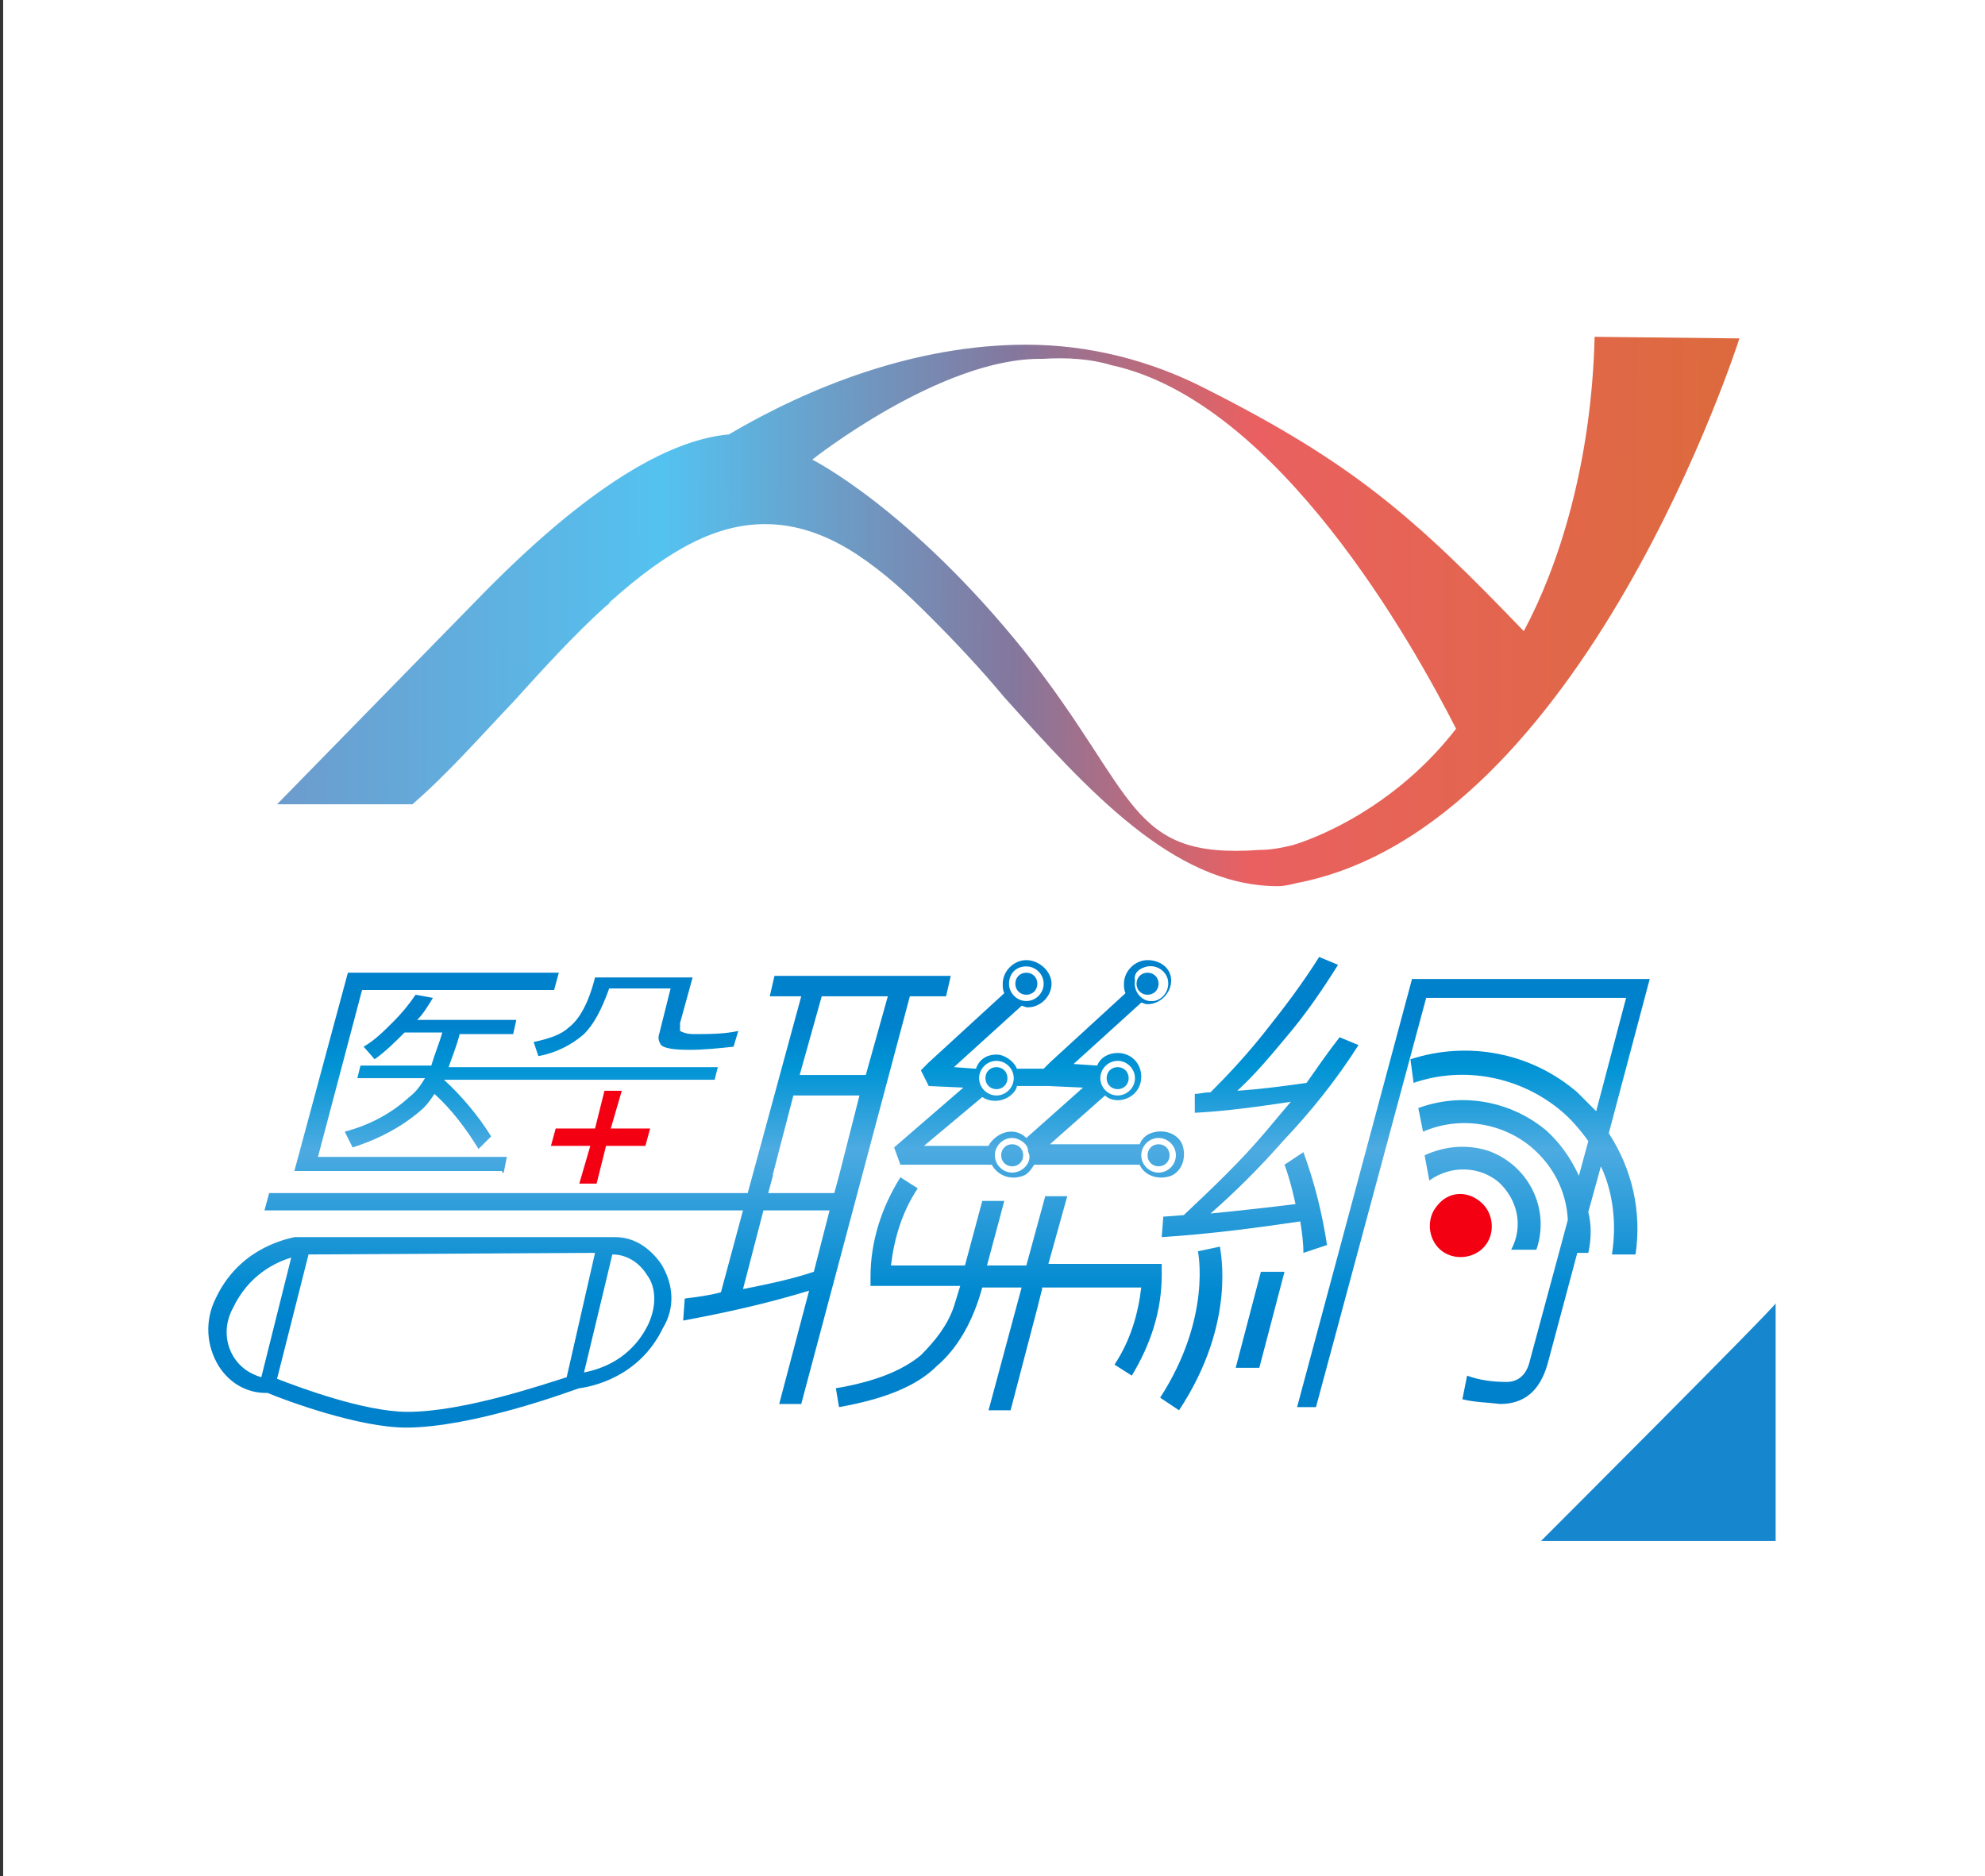
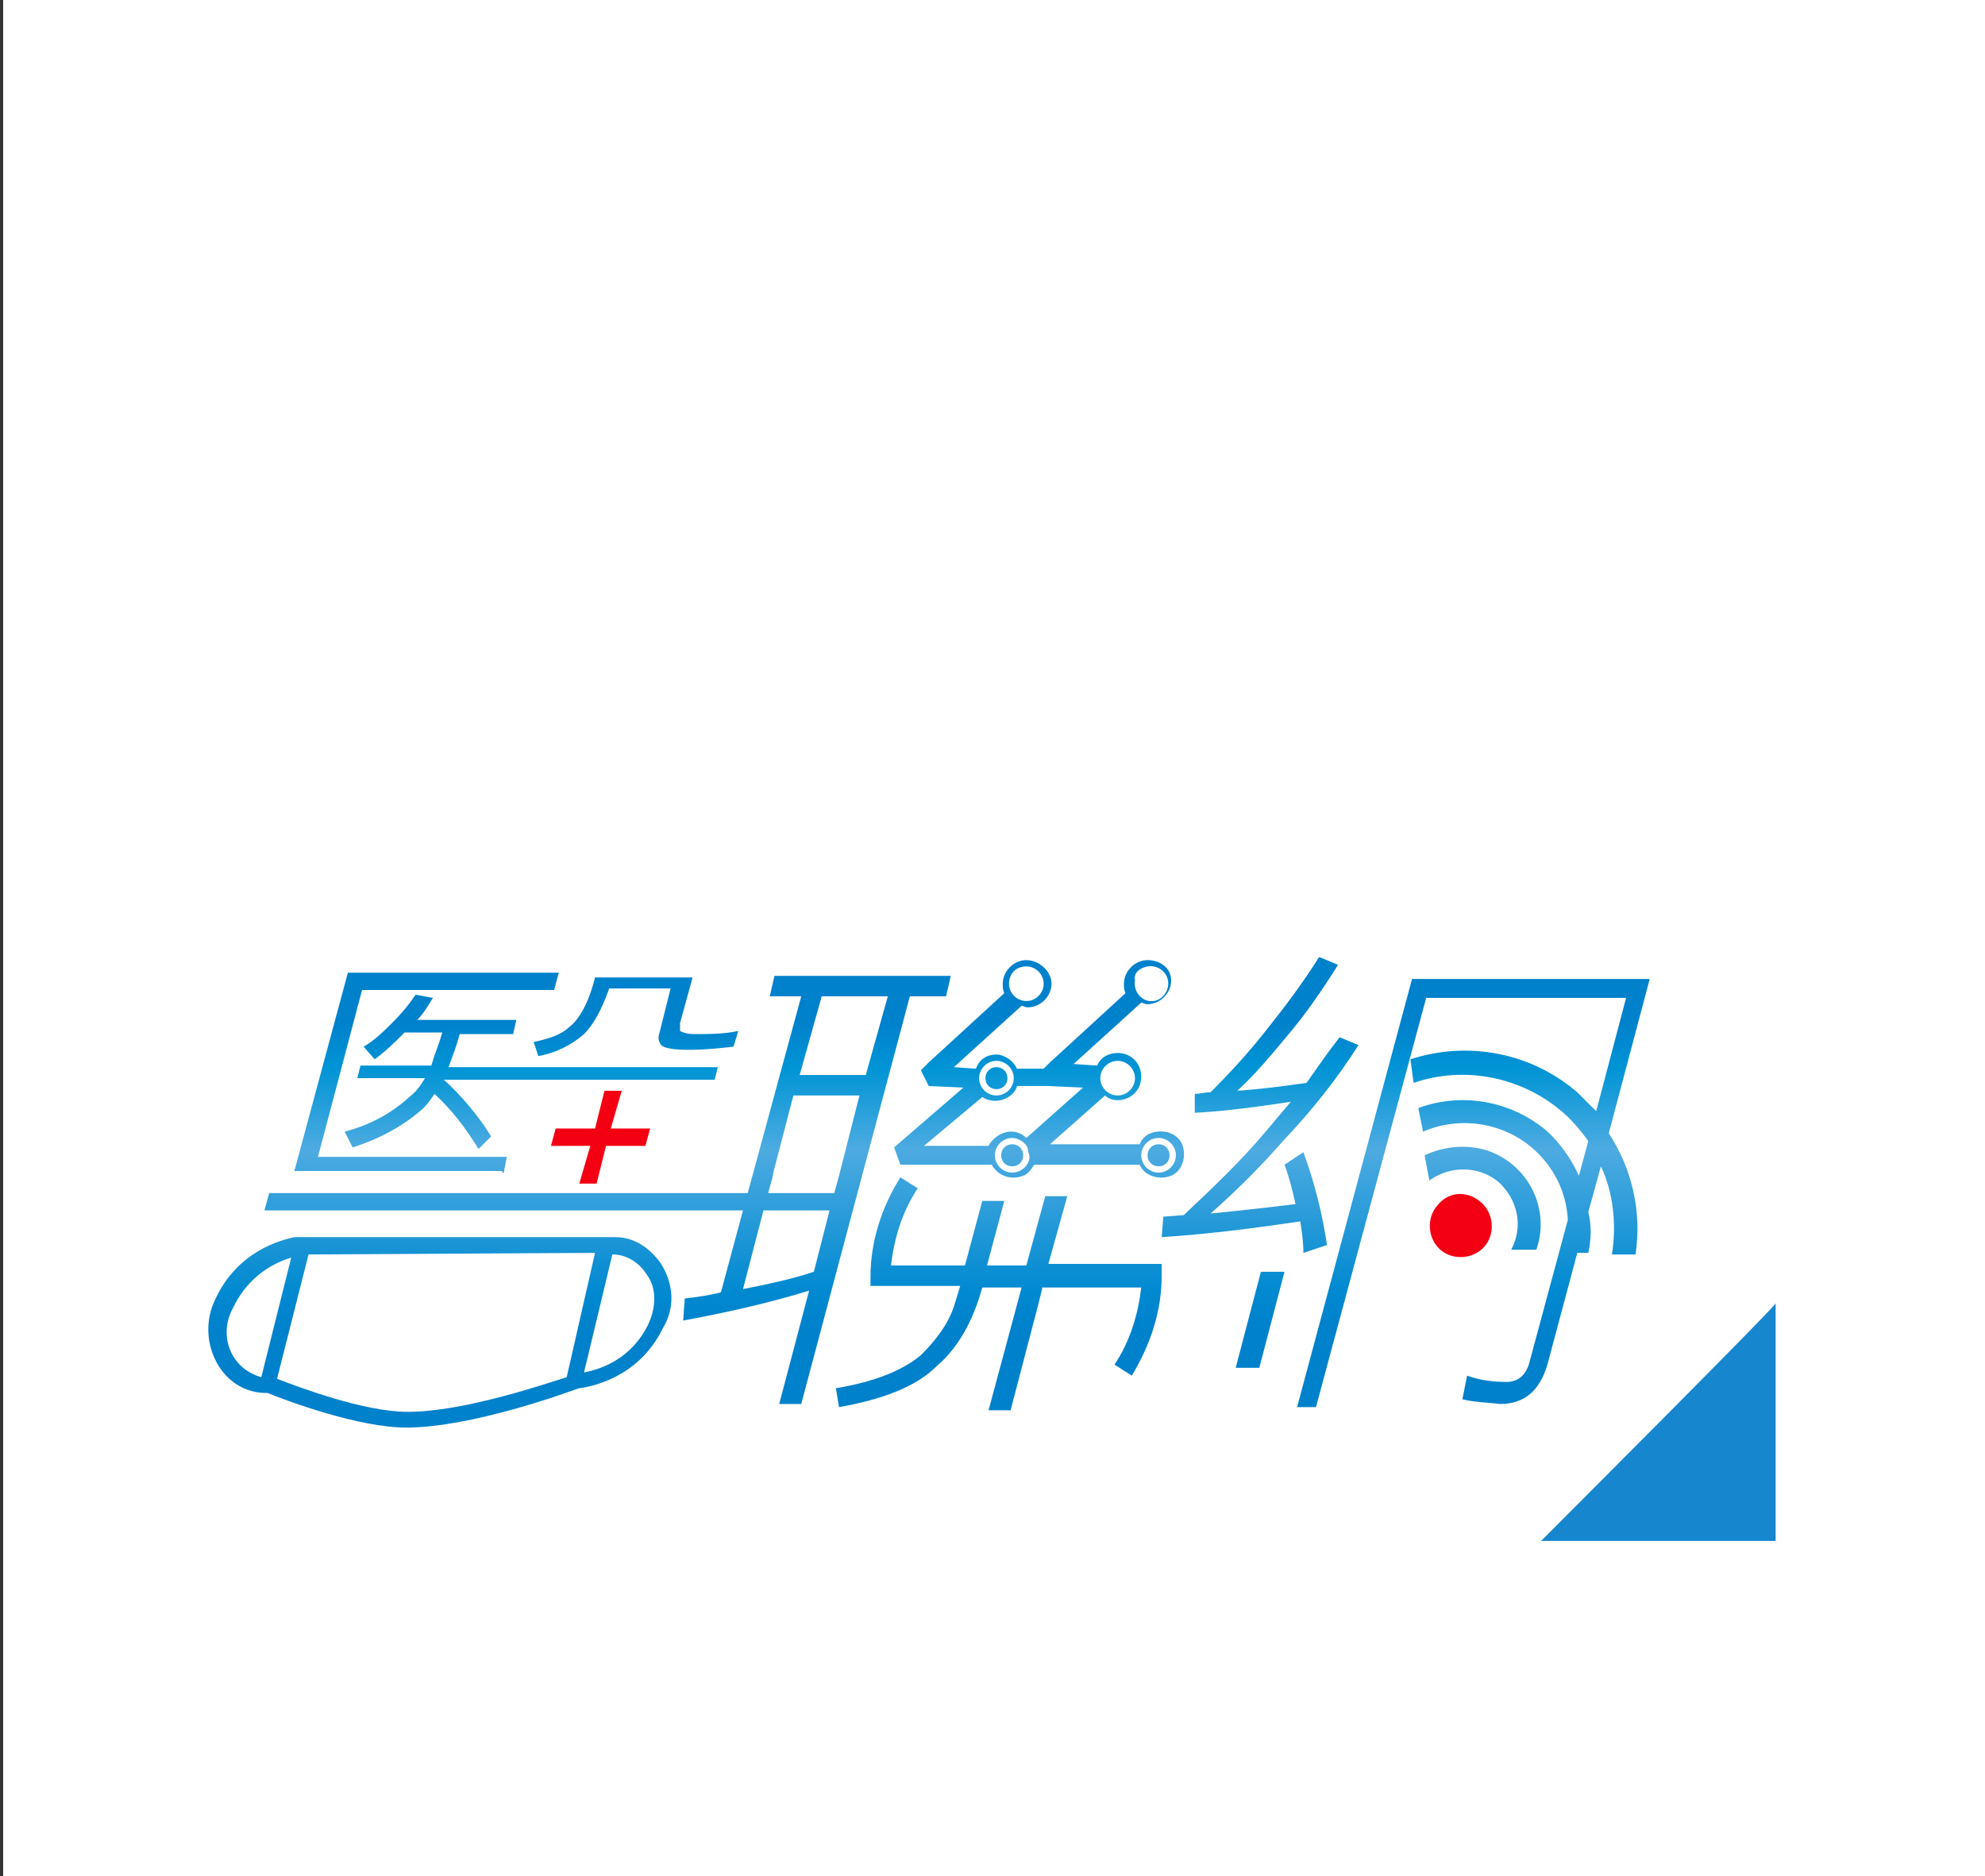
<svg xmlns="http://www.w3.org/2000/svg" version="1.1" id="圖層_1" x="0px" y="0px" viewBox="0 0 126.1 119.2" style="enable-background:new 0 0 126.1 119.2;" xml:space="preserve">
  <rect x="0" y="0" width="126.1" height="119.2" fill="#333333" stroke="none" />
  <style type="text/css">
	.st0{fill:#FFFFFF;}
	.st1{fill:url(#SVGID_1_);}
	.st2{fill:#1686CF;}
	.st3{fill:#F40013;}
	.st4{fill:url(#SVGID_2_);}
	.st5{fill:url(#SVGID_3_);}
	.st6{fill:url(#SVGID_4_);}
	.st7{fill:url(#SVGID_5_);}
	.st8{fill:url(#SVGID_6_);}
	.st9{fill:url(#SVGID_7_);}
	.st10{fill:url(#SVGID_8_);}
	.st11{fill:url(#SVGID_9_);}
	.st12{fill:url(#SVGID_10_);}
	.st13{fill:url(#SVGID_11_);}
	.st14{fill:url(#SVGID_12_);}
	.st15{fill:url(#SVGID_13_);}
	.st16{fill:url(#SVGID_14_);}
	.st17{fill:url(#SVGID_15_);}
	.st18{fill:url(#SVGID_16_);}
	.st19{fill:url(#SVGID_17_);}
	.st20{fill:url(#SVGID_18_);}
	.st21{fill:url(#SVGID_19_);}
	.st22{fill:url(#SVGID_20_);}
</style>
  <rect x="0.2" class="st0" width="126.1" height="119.2" />
  <linearGradient id="SVGID_1_" gradientUnits="userSpaceOnUse" x1="-21.163" y1="610.981" x2="79.129" y2="610.981" gradientTransform="matrix(0.937 5.600000e-03 -6.000000e-03 1 40.113 -572.548)">
    <stop offset="7.555660e-03" style="stop-color:#6D9BCC" />
    <stop offset="0.271" style="stop-color:#54C2F0" />
    <stop offset="0.508" style="stop-color:#84779D" />
    <stop offset="0.67" style="stop-color:#EA6061" />
    <stop offset="0.975" style="stop-color:#DD6A3F" />
  </linearGradient>
-   <path class="st1" d="M101.3,21.4c-0.2,8.1-2.3,14.6-4.5,18.7c-7-7.3-10.9-10.7-20.2-15.4c-3.5-1.8-7.4-2.8-11.4-2.8  c-7.1,0-13.8,2.7-18.9,5.7c-3.3,0.3-8.2,2.6-15.5,10L17.6,51.1l8.6,0c2.3-2,4.4-4.4,6.4-6.5c1.9-2.1,3.9-4.3,5.9-6.1  c0.1-0.1,0.2-0.1,0.2-0.2l0.1-0.1c3.8-3.4,6.8-4.9,9.8-4.9c1.9,0,3.8,0.6,5.8,1.9c1.8,1.2,3.1,2.4,4.7,4c1.6,1.6,3.2,3.3,4.7,5.1  c5.3,5.9,10.7,11.9,17.2,12c0,0,0.1,0,0.1,0l0,0c0,0,0,0,0.1,0c0.4,0,0.8-0.1,1.2-0.2c18.2-3.5,28.1-34.6,28.1-34.6L101.3,21.4z   M82.1,53.7L82.1,53.7c-0.8,0.2-1.5,0.3-2.1,0.3c-8.4,0.6-7.7-3.5-14.9-12.6c-7.3-9.1-13.5-12.2-13.5-12.2s8.2-6.5,14.6-6.4  c0,0,0,0,0,0c1.6-0.1,3.1,0,4.4,0.4C81.2,25.5,89.8,41,92.5,46.3C88,52.1,82.1,53.7,82.1,53.7z" />
  <path class="st2" d="M112.8,82.8v15.1H97.9C97.9,97.9,113,82.8,112.8,82.8z" />
  <g>
    <path class="st3" d="M91.3,76.6c-0.7,0.8-0.6,2.1,0.2,2.8c0.8,0.7,2.1,0.6,2.8-0.2c0.7-0.8,0.6-2.1-0.2-2.8   C93.2,75.6,92,75.7,91.3,76.6z" />
    <polygon class="st3" points="41.3,71.7 38.8,71.7 39.5,69.3 38.4,69.3 37.8,71.7 35.3,71.7 35,72.8 37.5,72.8 36.8,75.2 37.9,75.2    38.5,72.8 41,72.8  " />
    <g>
      <linearGradient id="SVGID_2_" gradientUnits="userSpaceOnUse" x1="93.606" y1="87.822" x2="93.606" y2="61.862">
        <stop offset="0.13" style="stop-color:#0081CC" />
        <stop offset="0.22" style="stop-color:#0089D0" />
        <stop offset="0.57" style="stop-color:#4DABE1" />
        <stop offset="0.77" style="stop-color:#0094D5" />
        <stop offset="0.88" style="stop-color:#0081CC" />
      </linearGradient>
      <path class="st4" d="M104.8,62.2H89.7l-7.3,27.2h1.2l7-26h12.7l-1.9,7.2c-0.4-0.4-0.8-0.8-1.2-1.2c-2.9-2.5-6.9-3.3-10.6-2.1    l0.2,1.5c3.2-1.1,6.8-0.4,9.4,1.8c0.6,0.5,1.2,1.2,1.7,1.9l-0.6,2.2c-0.5-1.1-1.2-2.1-2.1-2.9c-2.3-1.9-5.4-2.4-8.1-1.4l0.3,1.5    c2.3-1,5-0.6,6.9,1c1.4,1.2,2.2,2.8,2.3,4.6l-2.4,8.9c-0.2,0.9-0.7,1.4-1.5,1.4c-0.8,0-1.7-0.1-2.5-0.4l-0.3,1.5    c0.8,0.2,1.6,0.2,2.4,0.3c1.5,0,2.5-0.8,3-2.5l1.9-7.1h0.7c0.2-0.9,0.2-1.8,0-2.6l0.8-2.9c0.8,1.7,1,3.7,0.7,5.6h1.5    c0.4-2.7-0.2-5.4-1.7-7.7L104.8,62.2z" />
      <linearGradient id="SVGID_3_" gradientUnits="userSpaceOnUse" x1="94.244" y1="87.822" x2="94.244" y2="61.862">
        <stop offset="0.13" style="stop-color:#0081CC" />
        <stop offset="0.22" style="stop-color:#0089D0" />
        <stop offset="0.57" style="stop-color:#4DABE1" />
        <stop offset="0.77" style="stop-color:#0094D5" />
        <stop offset="0.88" style="stop-color:#0081CC" />
      </linearGradient>
      <path class="st5" d="M95.2,75.1c1.2,1.1,1.6,2.8,0.8,4.3h1.6c0.9-2.6-0.5-5.4-3.1-6.3c-1.3-0.4-2.7-0.3-4,0.3l0.3,1.6    C92.2,74,94,74.1,95.2,75.1z" />
      <linearGradient id="SVGID_4_" gradientUnits="userSpaceOnUse" x1="80.026" y1="87.822" x2="80.026" y2="61.862">
        <stop offset="0.13" style="stop-color:#0081CC" />
        <stop offset="0.22" style="stop-color:#0089D0" />
        <stop offset="0.57" style="stop-color:#4DABE1" />
        <stop offset="0.77" style="stop-color:#0094D5" />
        <stop offset="0.88" style="stop-color:#0081CC" />
      </linearGradient>
      <path class="st6" d="M82,70c-0.5,0.6-1.1,1.3-1.6,1.9c-1.6,1.9-3.4,3.6-5.2,5.3l-1.3,0.1l-0.1,1.3c3.1-0.2,6.1-0.6,8.8-1    c0.1,0.6,0.2,1.3,0.2,2l1.5-0.5c-0.3-2-0.8-4-1.5-5.9L81.6,74c0.3,0.8,0.5,1.6,0.7,2.5c-1.6,0.2-3.4,0.4-5.4,0.6    c1.6-1.4,3.2-3,4.6-4.6c1.8-1.9,3.4-3.9,4.8-6.1l-1.2-0.5c-0.7,0.9-1.4,1.9-2.1,2.9c-1.4,0.2-2.9,0.4-4.4,0.5    c1.1-1,2.1-2.2,3.1-3.4c1.2-1.4,2.3-3,3.3-4.6l-1.2-0.5c-1,1.6-2.2,3.2-3.4,4.7c-1.1,1.4-2.3,2.7-3.5,3.9c-0.4,0-0.7,0.1-1,0.1    l0,1.2C77.9,70.6,80,70.3,82,70z" />
      <linearGradient id="SVGID_5_" gradientUnits="userSpaceOnUse" x1="75.703" y1="87.822" x2="75.703" y2="61.862">
        <stop offset="0.13" style="stop-color:#0081CC" />
        <stop offset="0.22" style="stop-color:#0089D0" />
        <stop offset="0.57" style="stop-color:#4DABE1" />
        <stop offset="0.77" style="stop-color:#0094D5" />
        <stop offset="0.88" style="stop-color:#0081CC" />
      </linearGradient>
-       <path class="st7" d="M76.1,79.5c0,0,0.9,4.2-2.4,9.3l1.2,0.8c3.7-5.6,2.6-10.2,2.6-10.4L76.1,79.5z" />
      <linearGradient id="SVGID_6_" gradientUnits="userSpaceOnUse" x1="80.048" y1="87.822" x2="80.048" y2="61.862">
        <stop offset="0.13" style="stop-color:#0081CC" />
        <stop offset="0.22" style="stop-color:#0089D0" />
        <stop offset="0.57" style="stop-color:#4DABE1" />
        <stop offset="0.77" style="stop-color:#0094D5" />
        <stop offset="0.88" style="stop-color:#0081CC" />
      </linearGradient>
      <polygon class="st8" points="78.5,86.9 80,86.9 81.6,80.8 80.1,80.8   " />
      <linearGradient id="SVGID_7_" gradientUnits="userSpaceOnUse" x1="63.421" y1="87.822" x2="63.421" y2="61.862">
        <stop offset="0.13" style="stop-color:#0081CC" />
        <stop offset="0.22" style="stop-color:#0089D0" />
        <stop offset="0.57" style="stop-color:#4DABE1" />
        <stop offset="0.77" style="stop-color:#0094D5" />
        <stop offset="0.88" style="stop-color:#0081CC" />
      </linearGradient>
      <path class="st9" d="M73.8,81l0-0.7h-7.2l1.2-4.3h-1.4l-1.2,4.4h-2.5l1.1-4.1h-1.4l-1.1,4.1h-4.7c0.2-1.7,0.7-3.4,1.7-4.9    l-1.1-0.7c-1.2,1.9-1.9,4.1-1.9,6.3l0,0.6H61L60.6,83c-0.4,1.2-1.2,2.2-2.1,3.1c-1.2,1-3,1.7-5.4,2.1l0.2,1.2    c2.8-0.5,4.9-1.3,6.2-2.6c1.3-1.1,2.3-2.8,2.9-5h2.5l-2.1,7.8h1.4l1.7-6.5l0.3-1.2l0-0.1h6.3c-0.2,1.7-0.7,3.4-1.7,4.9l1.1,0.7    C73.1,85.4,73.8,83.3,73.8,81z" />
      <linearGradient id="SVGID_8_" gradientUnits="userSpaceOnUse" x1="65.963" y1="87.822" x2="65.963" y2="61.862">
        <stop offset="0.13" style="stop-color:#0081CC" />
        <stop offset="0.22" style="stop-color:#0089D0" />
        <stop offset="0.57" style="stop-color:#4DABE1" />
        <stop offset="0.77" style="stop-color:#0094D5" />
        <stop offset="0.88" style="stop-color:#0081CC" />
      </linearGradient>
      <path class="st10" d="M59,67.5L58.5,68L59,69l2.2,0.1l-4.4,3.8l0.4,1.1H63c0.4,0.7,1.2,1,2,0.7c0.3-0.1,0.5-0.4,0.7-0.7l0,0h6.7    c0.3,0.7,1.2,1,2,0.7c0.7-0.3,1-1.2,0.7-2c-0.3-0.7-1.2-1-2-0.7c-0.3,0.1-0.6,0.4-0.7,0.7h-5.7l3.5-3.1c0.2,0.2,0.5,0.3,0.8,0.3    c0.8,0,1.5-0.6,1.5-1.5c0-0.8-0.6-1.5-1.5-1.5c-0.6,0-1.1,0.3-1.3,0.8l-1.5-0.1l4.3-3.9c0.1,0,0.2,0.1,0.4,0.1    c0.8,0,1.5-0.7,1.5-1.5S73.7,61,72.9,61s-1.5,0.7-1.5,1.5c0,0.2,0,0.4,0.1,0.6l-4.8,4.4l-0.4,0.4h-1.7l0,0    c-0.2-0.5-0.8-0.9-1.3-0.9c-0.6,0-1.1,0.3-1.3,0.9l-1.4-0.1l4.3-3.9c0.1,0,0.2,0.1,0.4,0.1c0.8,0,1.5-0.7,1.5-1.5S66,61,65.2,61    s-1.5,0.7-1.5,1.5c0,0.2,0,0.4,0.1,0.6L59,67.5z M73.6,72.3c0.6,0,1.1,0.5,1.1,1.1c0,0.6-0.5,1.1-1.1,1.1c-0.6,0-1.1-0.5-1.1-1.1    c0,0,0,0,0,0C72.5,72.8,73,72.3,73.6,72.3C73.6,72.3,73.6,72.3,73.6,72.3L73.6,72.3z M71,67.4c0.6,0,1.1,0.5,1.1,1.1    s-0.5,1.1-1.1,1.1c-0.6,0-1.1-0.5-1.1-1.1S70.4,67.4,71,67.4L71,67.4z M72.9,61.4c0.6-0.1,1.2,0.3,1.3,0.9    c0.1,0.6-0.3,1.2-0.9,1.3c-0.1,0-0.2,0-0.3,0c-0.6-0.1-1-0.7-0.9-1.3C72,61.8,72.4,61.5,72.9,61.4z M64.3,74.5    c-0.6,0-1.1-0.5-1.1-1.1c0-0.6,0.5-1.1,1.1-1.1c0.4,0,0.9,0.3,1,0.7l0,0.1c0,0.1,0.1,0.2,0.1,0.4C65.4,74,64.9,74.5,64.3,74.5z     M63.3,67.4c0.6,0,1.1,0.5,1.1,1.1s-0.5,1.1-1.1,1.1c-0.6,0-1.1-0.5-1.1-1.1S62.7,67.4,63.3,67.4L63.3,67.4z M62.4,69.7L62.4,69.7    c0.6,0.4,1.5,0.3,2-0.3c0.1-0.1,0.2-0.3,0.2-0.4h2l2.2,0.1l-3.6,3.2c-0.6-0.6-1.5-0.5-2.1,0.1c-0.1,0.1-0.2,0.2-0.3,0.4h-4.1    L62.4,69.7z M65.2,61.4c0.6,0,1.1,0.5,1.1,1.1s-0.5,1.1-1.1,1.1c-0.6,0-1.1-0.5-1.1-1.1C64.1,61.9,64.5,61.4,65.2,61.4    C65.2,61.4,65.2,61.4,65.2,61.4L65.2,61.4z" />
      <linearGradient id="SVGID_9_" gradientUnits="userSpaceOnUse" x1="65.147" y1="87.822" x2="65.147" y2="61.862">
        <stop offset="0.13" style="stop-color:#0081CC" />
        <stop offset="0.22" style="stop-color:#0089D0" />
        <stop offset="0.57" style="stop-color:#4DABE1" />
        <stop offset="0.77" style="stop-color:#0094D5" />
        <stop offset="0.88" style="stop-color:#0081CC" />
      </linearGradient>
-       <path class="st11" d="M65.2,63.2c0.4,0,0.7-0.3,0.7-0.7c0,0,0,0,0,0c0-0.4-0.3-0.7-0.7-0.7c0,0,0,0,0,0c-0.4,0-0.7,0.3-0.7,0.7    C64.5,62.9,64.8,63.2,65.2,63.2C65.2,63.2,65.2,63.2,65.2,63.2z" />
      <linearGradient id="SVGID_10_" gradientUnits="userSpaceOnUse" x1="64.324" y1="87.822" x2="64.324" y2="61.862">
        <stop offset="0.13" style="stop-color:#0081CC" />
        <stop offset="0.22" style="stop-color:#0089D0" />
        <stop offset="0.57" style="stop-color:#4DABE1" />
        <stop offset="0.77" style="stop-color:#0094D5" />
        <stop offset="0.88" style="stop-color:#0081CC" />
      </linearGradient>
      <path class="st12" d="M64.3,72.7c-0.4,0-0.7,0.3-0.7,0.7c0,0.4,0.3,0.7,0.7,0.7c0.4,0,0.7-0.3,0.7-0.7C65,73,64.7,72.7,64.3,72.7    L64.3,72.7z" />
      <linearGradient id="SVGID_11_" gradientUnits="userSpaceOnUse" x1="63.297" y1="87.822" x2="63.297" y2="61.862">
        <stop offset="0.13" style="stop-color:#0081CC" />
        <stop offset="0.22" style="stop-color:#0089D0" />
        <stop offset="0.57" style="stop-color:#4DABE1" />
        <stop offset="0.77" style="stop-color:#0094D5" />
        <stop offset="0.88" style="stop-color:#0081CC" />
      </linearGradient>
      <path class="st13" d="M63.3,69.2c0.4,0,0.7-0.3,0.7-0.7c0-0.4-0.3-0.7-0.7-0.7c-0.4,0-0.7,0.3-0.7,0.7c0,0,0,0,0,0    C62.6,68.9,62.9,69.2,63.3,69.2C63.3,69.2,63.3,69.2,63.3,69.2z" />
      <linearGradient id="SVGID_12_" gradientUnits="userSpaceOnUse" x1="72.852" y1="87.822" x2="72.852" y2="61.862">
        <stop offset="0.13" style="stop-color:#0081CC" />
        <stop offset="0.22" style="stop-color:#0089D0" />
        <stop offset="0.57" style="stop-color:#4DABE1" />
        <stop offset="0.77" style="stop-color:#0094D5" />
        <stop offset="0.88" style="stop-color:#0081CC" />
      </linearGradient>
-       <path class="st14" d="M72.9,63.2c0.4,0,0.7-0.3,0.7-0.7c0,0,0,0,0,0c0-0.4-0.3-0.7-0.7-0.7c-0.4,0-0.7,0.3-0.7,0.7    C72.2,62.9,72.5,63.2,72.9,63.2C72.9,63.2,72.9,63.2,72.9,63.2z" />
      <linearGradient id="SVGID_13_" gradientUnits="userSpaceOnUse" x1="73.617" y1="87.822" x2="73.617" y2="61.862">
        <stop offset="0.13" style="stop-color:#0081CC" />
        <stop offset="0.22" style="stop-color:#0089D0" />
        <stop offset="0.57" style="stop-color:#4DABE1" />
        <stop offset="0.77" style="stop-color:#0094D5" />
        <stop offset="0.88" style="stop-color:#0081CC" />
      </linearGradient>
      <path class="st15" d="M73.6,74.1c0.4,0,0.7-0.3,0.7-0.7c0-0.4-0.3-0.7-0.7-0.7c-0.4,0-0.7,0.3-0.7,0.7    C72.9,73.8,73.2,74.1,73.6,74.1z" />
      <linearGradient id="SVGID_14_" gradientUnits="userSpaceOnUse" x1="70.977" y1="87.822" x2="70.977" y2="61.862">
        <stop offset="0.13" style="stop-color:#0081CC" />
        <stop offset="0.22" style="stop-color:#0089D0" />
        <stop offset="0.57" style="stop-color:#4DABE1" />
        <stop offset="0.77" style="stop-color:#0094D5" />
        <stop offset="0.88" style="stop-color:#0081CC" />
      </linearGradient>
-       <path class="st16" d="M71,69.2c0.4,0,0.7-0.3,0.7-0.7c0-0.4-0.3-0.7-0.7-0.7c0,0,0,0,0,0c-0.4,0-0.7,0.3-0.7,0.7    C70.3,68.9,70.6,69.2,71,69.2C71,69.2,71,69.2,71,69.2z" />
      <linearGradient id="SVGID_15_" gradientUnits="userSpaceOnUse" x1="38.629" y1="87.822" x2="38.629" y2="61.862">
        <stop offset="0.13" style="stop-color:#0081CC" />
        <stop offset="0.22" style="stop-color:#0089D0" />
        <stop offset="0.57" style="stop-color:#4DABE1" />
        <stop offset="0.77" style="stop-color:#0094D5" />
        <stop offset="0.88" style="stop-color:#0081CC" />
      </linearGradient>
      <path class="st17" d="M60.1,63.3l0.3-1.3H49.2l-0.3,1.3h2l-3.4,12.5H17.1l-0.3,1.1h30.4l-1.4,5.2c-0.7,0.2-1.5,0.3-2.3,0.4    l-0.1,1.4c2.7-0.5,5.4-1.1,8-1.9l-1.9,7.2h1.4l6.9-25.9H60.1z M51.7,80.8c-1.5,0.5-3,0.8-4.5,1.1l1.3-5h4.2L51.7,80.8z M53.3,74.7    L53,75.8h-4.2l0.3-1.1l0-0.1l1.3-5h4.2L53.3,74.7z M55,68.3h-4.2l1.4-5h4.2L55,68.3z" />
      <linearGradient id="SVGID_16_" gradientUnits="userSpaceOnUse" x1="33.682" y1="87.822" x2="33.682" y2="61.862">
        <stop offset="0.13" style="stop-color:#0081CC" />
        <stop offset="0.22" style="stop-color:#0089D0" />
        <stop offset="0.57" style="stop-color:#4DABE1" />
        <stop offset="0.77" style="stop-color:#0094D5" />
        <stop offset="0.88" style="stop-color:#0081CC" />
      </linearGradient>
      <path class="st18" d="M45.6,67.8H28.5c0.2-0.6,0.5-1.3,0.7-2.1h3.4l0.2-0.9h-6.3c0.4-0.4,0.7-0.9,1-1.4l-1.1-0.2    c-0.4,0.6-0.9,1.2-1.4,1.7c-0.6,0.6-1.2,1.2-1.9,1.6l0.7,0.8c0.7-0.5,1.3-1.1,1.9-1.7h2.4c-0.2,0.7-0.5,1.4-0.7,2.1h-4.5l-0.2,0.8    h4.3c-0.3,0.5-0.6,0.9-1,1.2c-1.2,1.1-2.6,1.8-4.1,2.2l0.5,1c1.9-0.6,3.4-1.5,4.5-2.5c0.3-0.3,0.5-0.6,0.7-0.9    c1.1,1,2,2.2,2.8,3.5l0.8-0.8c-0.8-1.3-1.9-2.6-3-3.6h17.2L45.6,67.8z" />
      <linearGradient id="SVGID_17_" gradientUnits="userSpaceOnUse" x1="27.132" y1="87.822" x2="27.132" y2="61.862">
        <stop offset="0.13" style="stop-color:#0081CC" />
        <stop offset="0.22" style="stop-color:#0089D0" />
        <stop offset="0.57" style="stop-color:#4DABE1" />
        <stop offset="0.77" style="stop-color:#0094D5" />
        <stop offset="0.88" style="stop-color:#0081CC" />
      </linearGradient>
      <path class="st19" d="M31.9,74.5l0.1,0l0.2-1l-12,0L23,62.9h12.2l0.3-1.1H22.1l-3.4,12.6H31.9L31.9,74.5z" />
      <linearGradient id="SVGID_18_" gradientUnits="userSpaceOnUse" x1="40.471" y1="87.822" x2="40.471" y2="61.862">
        <stop offset="0.13" style="stop-color:#0081CC" />
        <stop offset="0.22" style="stop-color:#0089D0" />
        <stop offset="0.57" style="stop-color:#4DABE1" />
        <stop offset="0.77" style="stop-color:#0094D5" />
        <stop offset="0.88" style="stop-color:#0081CC" />
      </linearGradient>
      <path class="st20" d="M34.2,67.1c1.1-0.2,2.1-0.7,2.9-1.4c0.6-0.6,1.1-1.5,1.6-2.9h3.9l-0.7,2.8c-0.1,0.3-0.1,0.5,0.1,0.8    c0.2,0.2,0.8,0.3,1.8,0.3c0.9,0,1.9-0.1,2.8-0.2l0.3-1c-0.9,0.2-1.9,0.2-2.8,0.2c-0.5,0-0.7-0.1-0.9-0.2c0-0.2,0-0.4,0-0.5    l0.8-2.9h-6.2c-0.4,1.6-1,2.7-1.7,3.2c-0.4,0.4-1.2,0.7-2.2,0.9L34.2,67.1z" />
      <linearGradient id="SVGID_19_" gradientUnits="userSpaceOnUse" x1="27.988" y1="87.822" x2="27.988" y2="61.862">
        <stop offset="0.13" style="stop-color:#0081CC" />
        <stop offset="0.22" style="stop-color:#0089D0" />
        <stop offset="0.57" style="stop-color:#4DABE1" />
        <stop offset="0.77" style="stop-color:#0094D5" />
        <stop offset="0.88" style="stop-color:#0081CC" />
      </linearGradient>
      <path class="st21" d="M42,80.3c-0.7-1-1.7-1.7-2.9-1.7l0,0l-0.2,0c-0.1,0-0.1,0-0.2,0l0,0L19,78.6l0,0c0,0-0.1,0-0.2,0l-0.1,0l0,0    c-0.9,0.2-3.6,0.9-5,3.9c-0.7,1.4-0.6,3,0.2,4.3c0.7,1.1,1.8,1.7,3,1.7c0,0,0,0,0.1,0l0,0c1.2,0.5,5.8,2.2,8.8,2.2    c4.2,0,10.4-2.3,10.7-2.4l0.3-0.1c0.8-0.1,3.8-0.7,5.3-3.8C42.9,83.1,42.8,81.6,42,80.3z M14.9,86.3c-0.6-0.9-0.7-2.1-0.1-3.2    c1-2.1,2.7-2.9,3.7-3.2l-1.9,7.6C15.9,87.3,15.3,86.9,14.9,86.3z M25.9,89.7c-2.8,0-7-1.6-8.3-2.1l2-7.9l18.2-0.1L36,87.5    C34.7,87.9,29.5,89.7,25.9,89.7z M41.2,84.1c-1.1,2.3-3.1,2.9-4.1,3.1l1.8-7.5c0.9,0,1.7,0.5,2.2,1.3C41.7,81.8,41.7,83,41.2,84.1    z" />
    </g>
  </g>
  <linearGradient id="SVGID_20_" gradientUnits="userSpaceOnUse" x1="182.126" y1="35.754" x2="282.408" y2="35.754" gradientTransform="matrix(0.937 5.600000e-03 -6.000000e-03 1 3.437 -0.866)">
    <stop offset="7.555660e-03" style="stop-color:#6D9BCC" />
    <stop offset="0.271" style="stop-color:#54C2F0" />
    <stop offset="0.508" style="stop-color:#84779D" />
    <stop offset="0.67" style="stop-color:#EA6061" />
    <stop offset="0.975" style="stop-color:#DD6A3F" />
  </linearGradient>
  <path class="st22" d="M258.5,18.9c-0.2,8.1-2.3,14.6-4.5,18.7c-7-7.3-10.9-10.7-20.2-15.4c-3.5-1.8-7.4-2.8-11.4-2.8  c-7.1,0-13.8,2.7-18.9,5.6c-3.3,0.3-8.2,2.6-15.5,10l-13.2,13.6l8.6,0c2.2-2,4.4-4.4,6.4-6.5c1.9-2.1,3.9-4.3,5.9-6.1  c0.1-0.1,0.2-0.1,0.2-0.2l0.1-0.1c3.7-3.4,6.8-4.9,9.8-4.9c1.9,0,3.8,0.6,5.8,1.9c1.8,1.2,3.1,2.4,4.7,3.9c1.6,1.5,3.2,3.3,4.7,5  c5.3,5.9,10.7,11.9,17.2,12c0,0,0.1,0,0.1,0l0,0c0,0,0,0,0.1,0c0.4,0,0.8-0.1,1.2-0.2C257.7,50,267.6,19,267.6,19L258.5,18.9z   M239.3,51.3L239.3,51.3c-0.8,0.2-1.5,0.3-2.1,0.3c-8.4,0.6-7.7-3.5-14.9-12.6c-7.2-9.1-13.5-12.2-13.5-12.2s8.2-6.4,14.5-6.4  c0,0,0,0,0,0c1.6-0.1,3.1,0,4.4,0.4c10.6,2.3,19.3,17.9,21.9,23.1C245.1,49.7,239.3,51.3,239.3,51.3z" />
</svg>